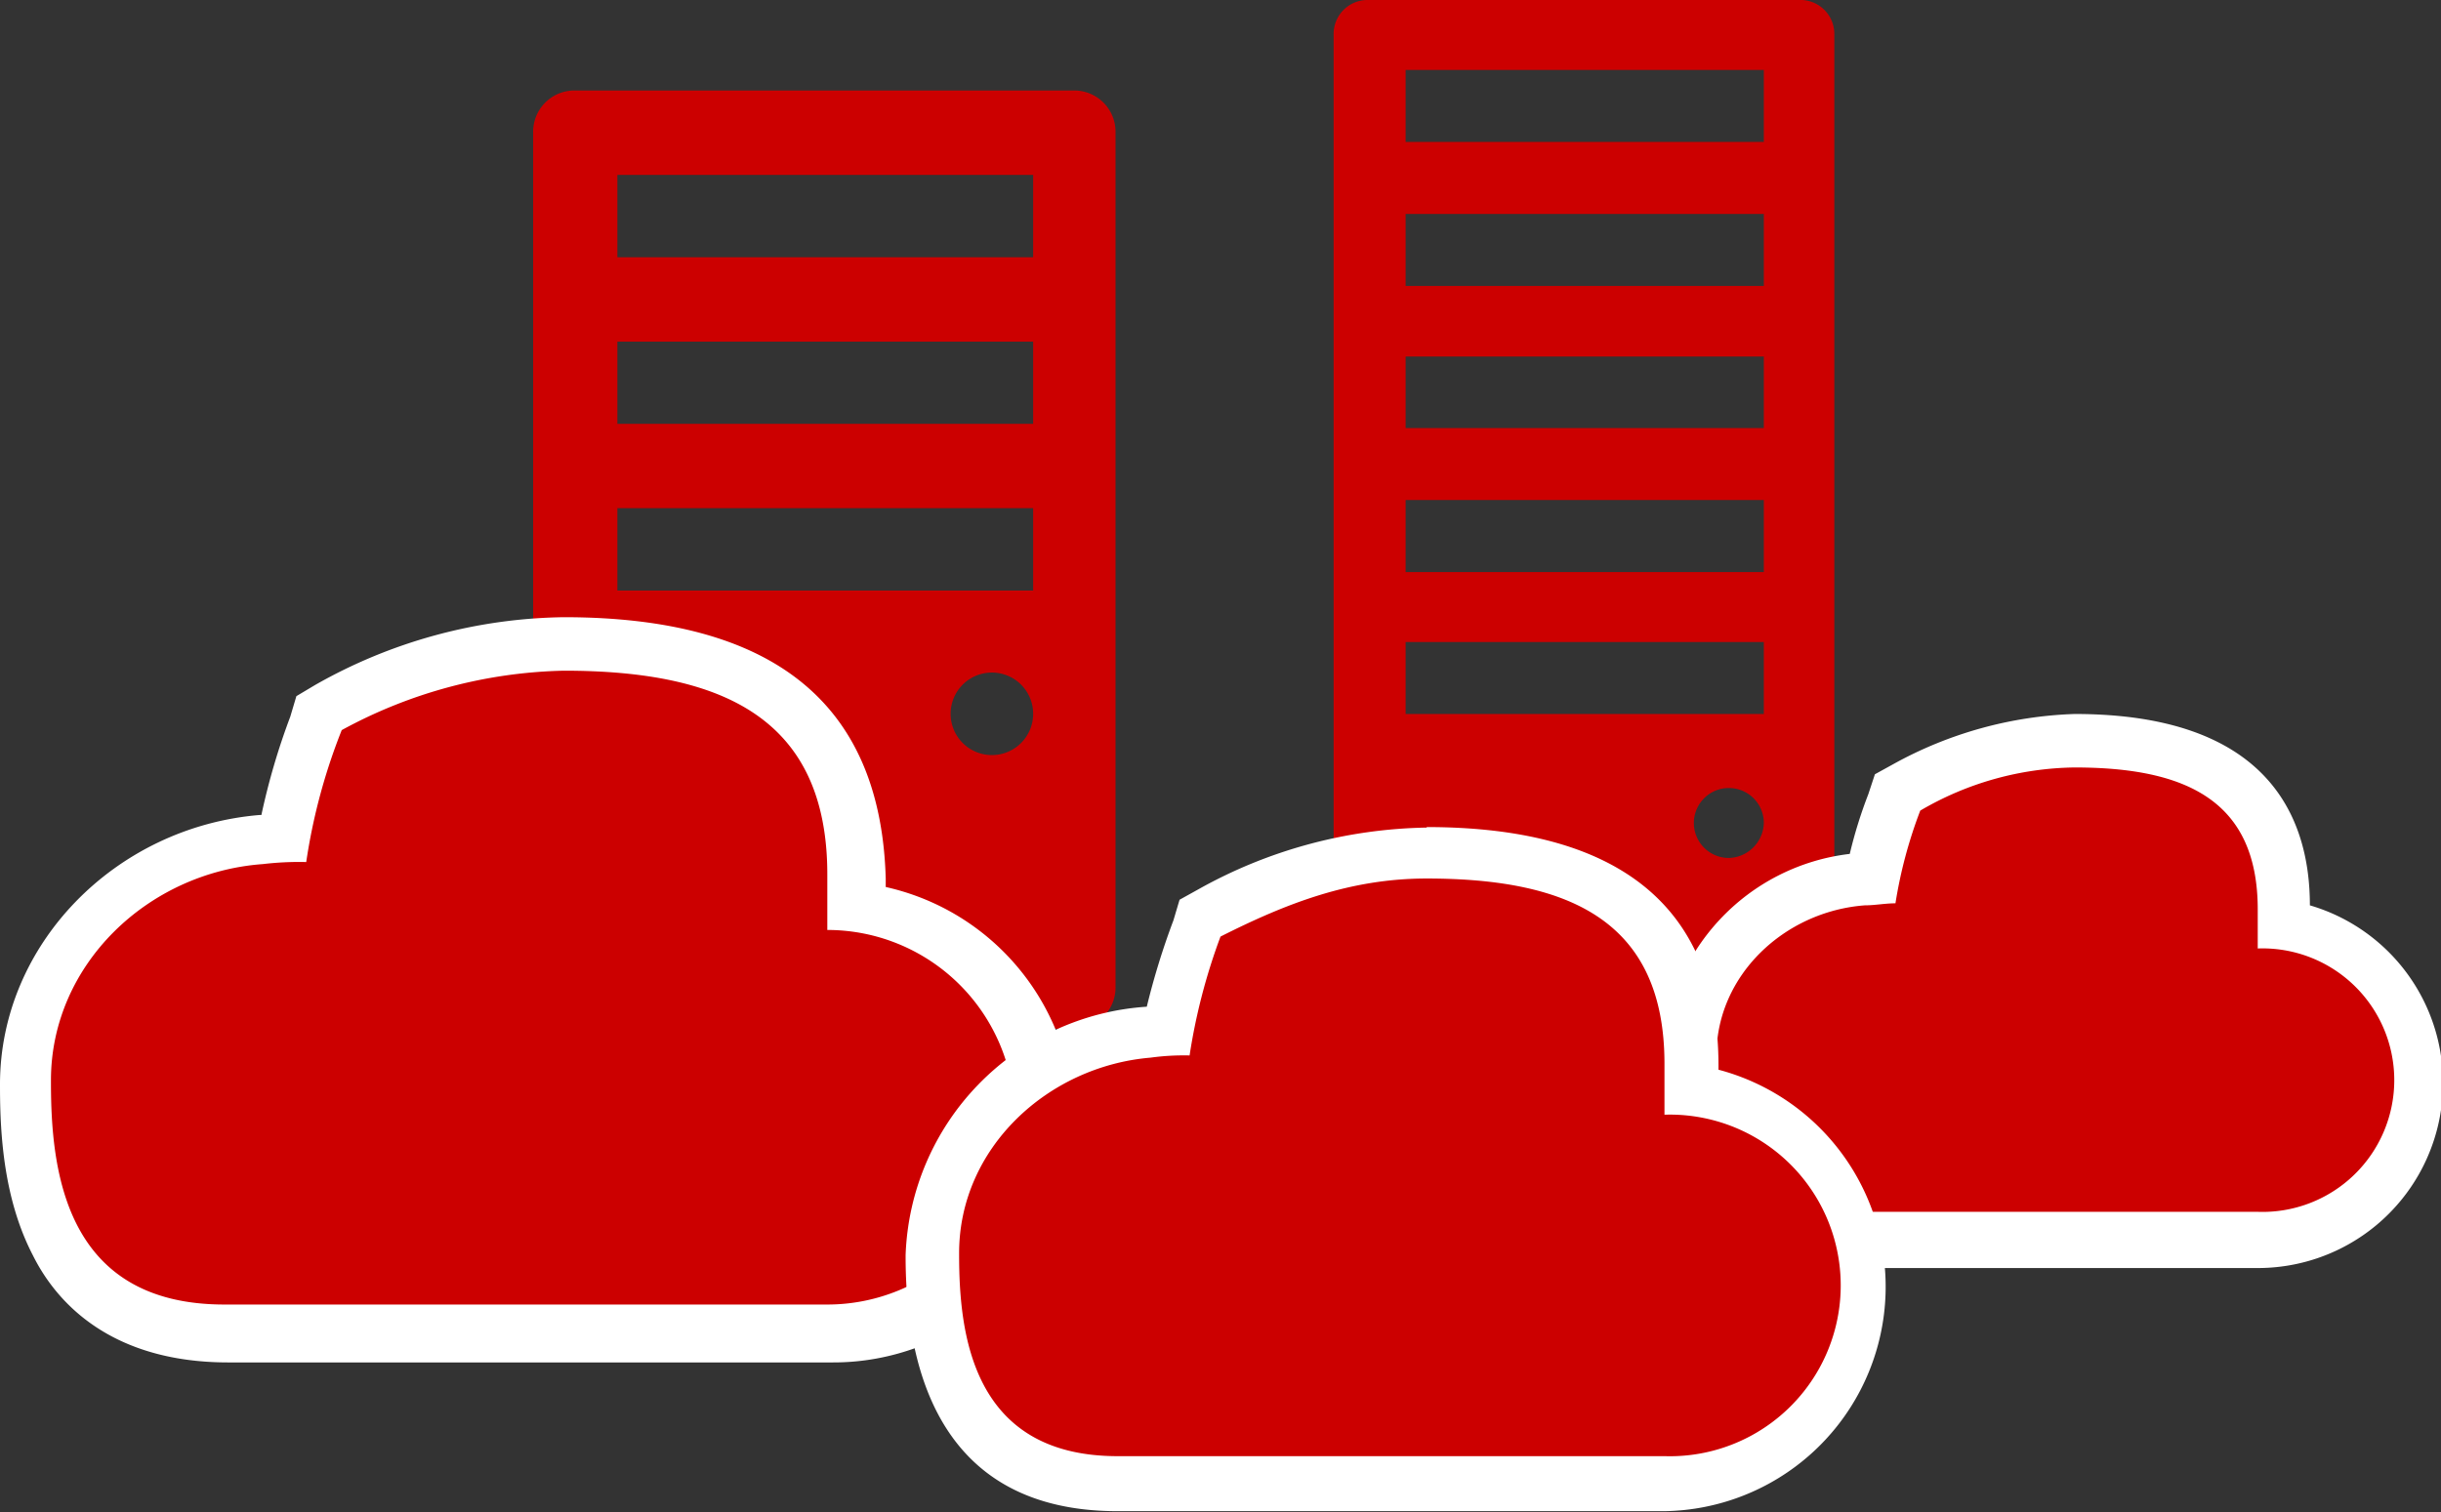
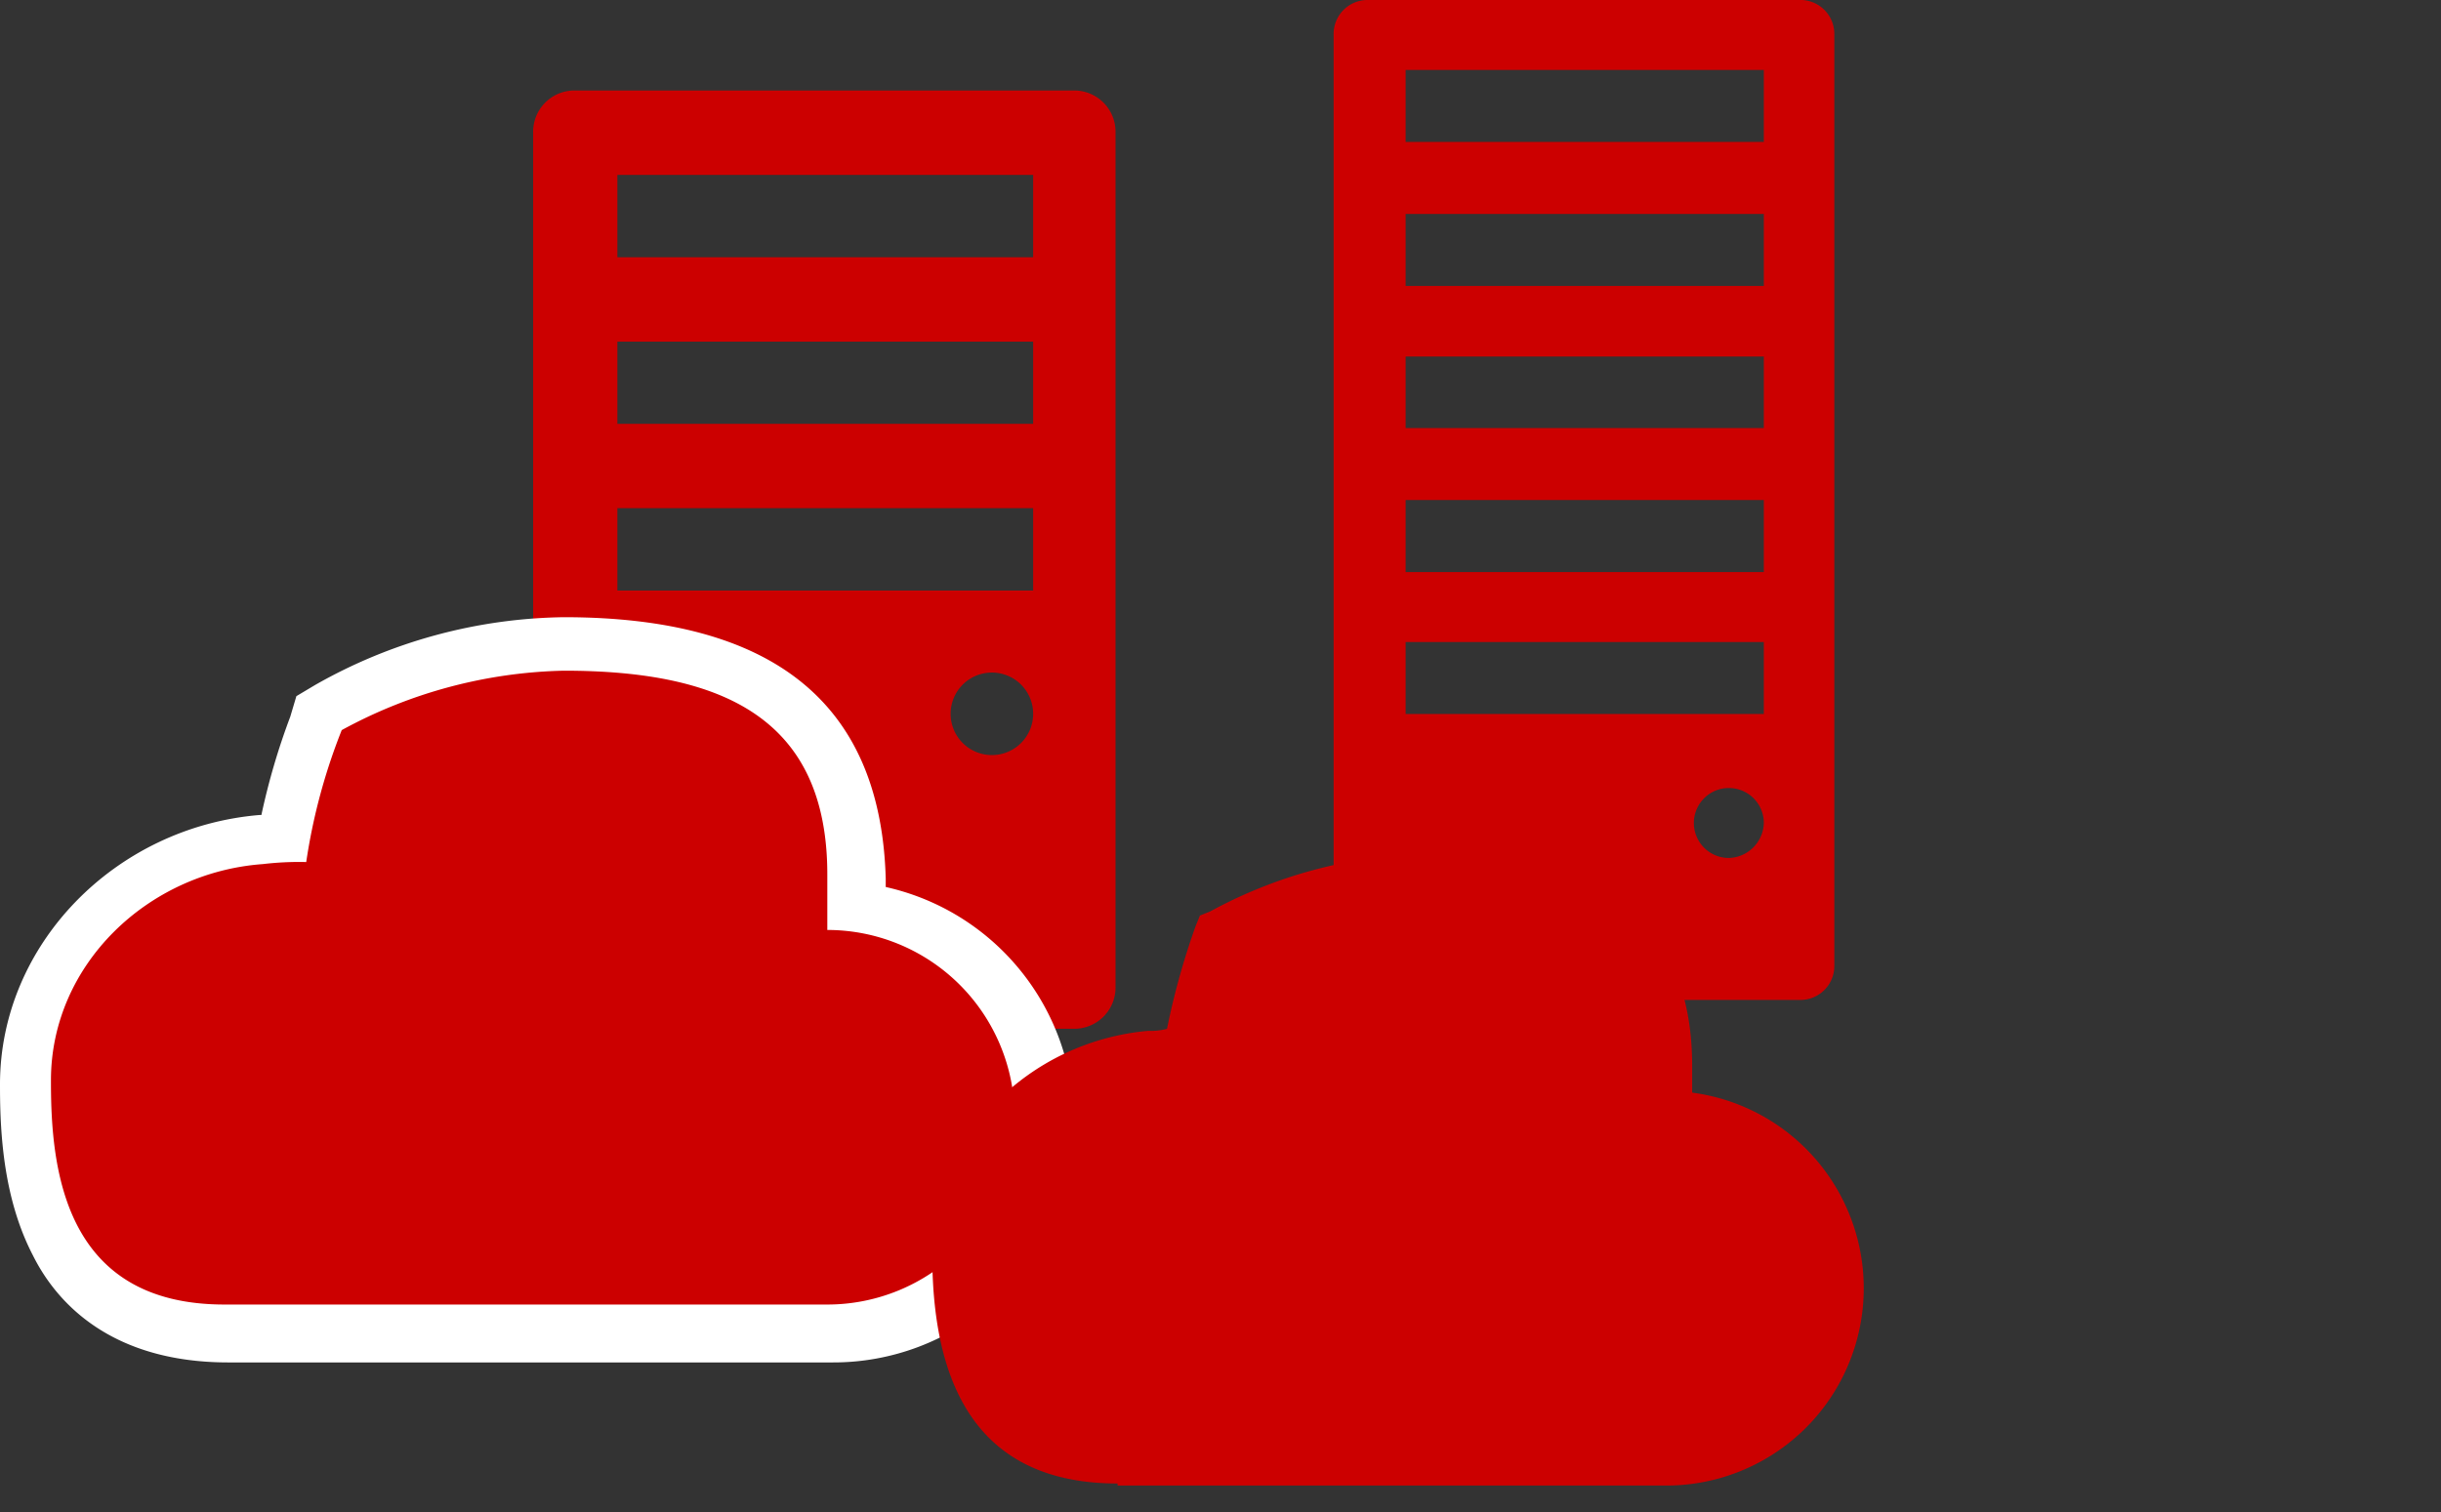
<svg xmlns="http://www.w3.org/2000/svg" id="Layer_1" data-name="Layer 1" width="143.72" height="89.07" viewBox="0 0 143.72 89.07">
  <rect x="0" y="0" width="143.72" height="89.07" fill="#333333" stroke="none" />
  <path d="M105.91,0H80.58a2,2,0,0,0-2.06,2.06V56.83a2,2,0,0,0,2.06,2.06h25.33A2,2,0,0,0,108,56.83V2.06A2,2,0,0,0,105.91,0Zm-4.12,50.53a2.06,2.06,0,1,1,2.06-2.06A2.12,2.12,0,0,1,101.79,50.53Zm2.06-8.48H82.76V37.81h21.09Zm0-8.36H82.76V29.45h21.09Zm0-8.48H82.76V21h21.09Zm0-8.37H82.76V12.6h21.09Zm0-8.48H82.76V4.12h21.09Z" fill="#c00" />
  <path d="M63.25,5.33H33.81a2.43,2.43,0,0,0-2.42,2.43v50.4a2.43,2.43,0,0,0,2.42,2.43H63.25a2.43,2.43,0,0,0,2.43-2.43V7.76A2.43,2.43,0,0,0,63.25,5.33ZM58.41,44.47a2.43,2.43,0,1,1,2.42-2.42A2.43,2.43,0,0,1,58.41,44.47Zm2.42-9.69H36.35V29.93H60.83Zm0-9.82H36.35V20.12H60.83Zm0-9.81H36.35V10.3H60.83Z" fill="#c00" />
  <path d="M13.21,78.52c-11.76,0-11.76-11-11.76-14.66v-.12c0-7.39,6.18-13.69,13.82-14.3.48,0,1-.12,1.33-.12a39.5,39.5,0,0,1,1.94-6.79l.24-.6.61-.25a30.63,30.63,0,0,1,13.93-3.75c17.09,0,17.09,10.18,17.09,13.57v1.82A12.59,12.59,0,0,1,48.83,78.4H13.21Z" fill="#c00" />
  <path d="M33.2,39.5c9.33,0,15.51,2.79,15.51,12v3.27a11,11,0,1,1,0,22.06H13.21C3.76,76.83,3,68.83,3,63.74v-.12c0-6.79,5.69-12.24,12.48-12.73a18.14,18.14,0,0,1,2.55-.12A34.76,34.76,0,0,1,20.12,43,28.51,28.51,0,0,1,33.2,39.5Zm0-3.15a30.36,30.36,0,0,0-14.66,4L17.45,41l-.36,1.21A40.3,40.3,0,0,0,15.39,48h-.12C6.79,48.71,0,55.62,0,63.86V64c0,2.91.24,6.67,1.94,9.94,1.45,2.91,4.72,6.3,11.51,6.3H49a14.17,14.17,0,0,0,3.15-28v-.49C51.86,41.44,45.56,36.35,33.2,36.35Z" fill="#fff" />
-   <path d="M108.21,72.83c-5.81,0-8.72-3.64-8.72-10.67a10.88,10.88,0,0,1,10.05-10.54h.61a32.43,32.43,0,0,1,1.21-4.48l.24-.61.61-.24a21.45,21.45,0,0,1,9.94-2.67c3,0,12.36,0,12.36,9.94v.85A9.34,9.34,0,0,1,132.93,73H108.21Z" fill="#c00" />
-   <path d="M122.15,45.2c6.54,0,10.78,1.94,10.78,8.36v2.3a7.76,7.76,0,1,1,0,15.51H108.21c-6.66,0-7.15-5.57-7.15-9.08v-.13c0-4.72,4-8.48,8.73-8.84.6,0,1.21-.12,1.81-.12a27,27,0,0,1,1.46-5.46A18.37,18.37,0,0,1,122.15,45.2Zm0-3.15A23.62,23.62,0,0,0,111.48,45l-1.09.6L110,46.78a26.8,26.8,0,0,0-1.09,3.51,12.46,12.46,0,0,0-11,11.87v.13a15.39,15.39,0,0,0,1.46,7.39c1.21,2.3,3.63,5,8.84,5h24.6A10.9,10.9,0,0,0,136,53.32C136,48,133.42,42.05,122.15,42.05Z" fill="#fff" />
  <path d="M65.8,87.37q-10.9,0-10.91-13.45V73.8c0-6.79,5.7-12.48,12.73-13.09a3.41,3.41,0,0,0,1.09-.12,43.55,43.55,0,0,1,1.69-6.06l.25-.61.6-.24A27.81,27.81,0,0,1,84,50.29c3.87,0,15.63,0,15.63,12.48v1.58A11.62,11.62,0,0,1,98,87.49H65.8Z" fill="#c00" />
-   <path d="M84,51.74c8.48,0,14,2.55,14,10.91v3a10.06,10.06,0,1,1,0,20.11H65.8c-8.6,0-9.33-7.27-9.33-11.87V73.8c0-6.18,5.21-11,11.27-11.51a14.38,14.38,0,0,1,2.3-.13,35.08,35.08,0,0,1,1.82-7C75.74,53.2,79.49,51.74,84,51.74Zm0-3a28.42,28.42,0,0,0-13.45,3.64l-1.1.61-.36,1.21a43.75,43.75,0,0,0-1.57,5.09A15.2,15.2,0,0,0,53.32,73.92V74c0,6.91,2.18,15,12.48,15H98A13.22,13.22,0,0,0,101.18,63v-.24C101.18,53.44,95.37,48.71,84,48.71Z" fill="#fff" />
</svg>